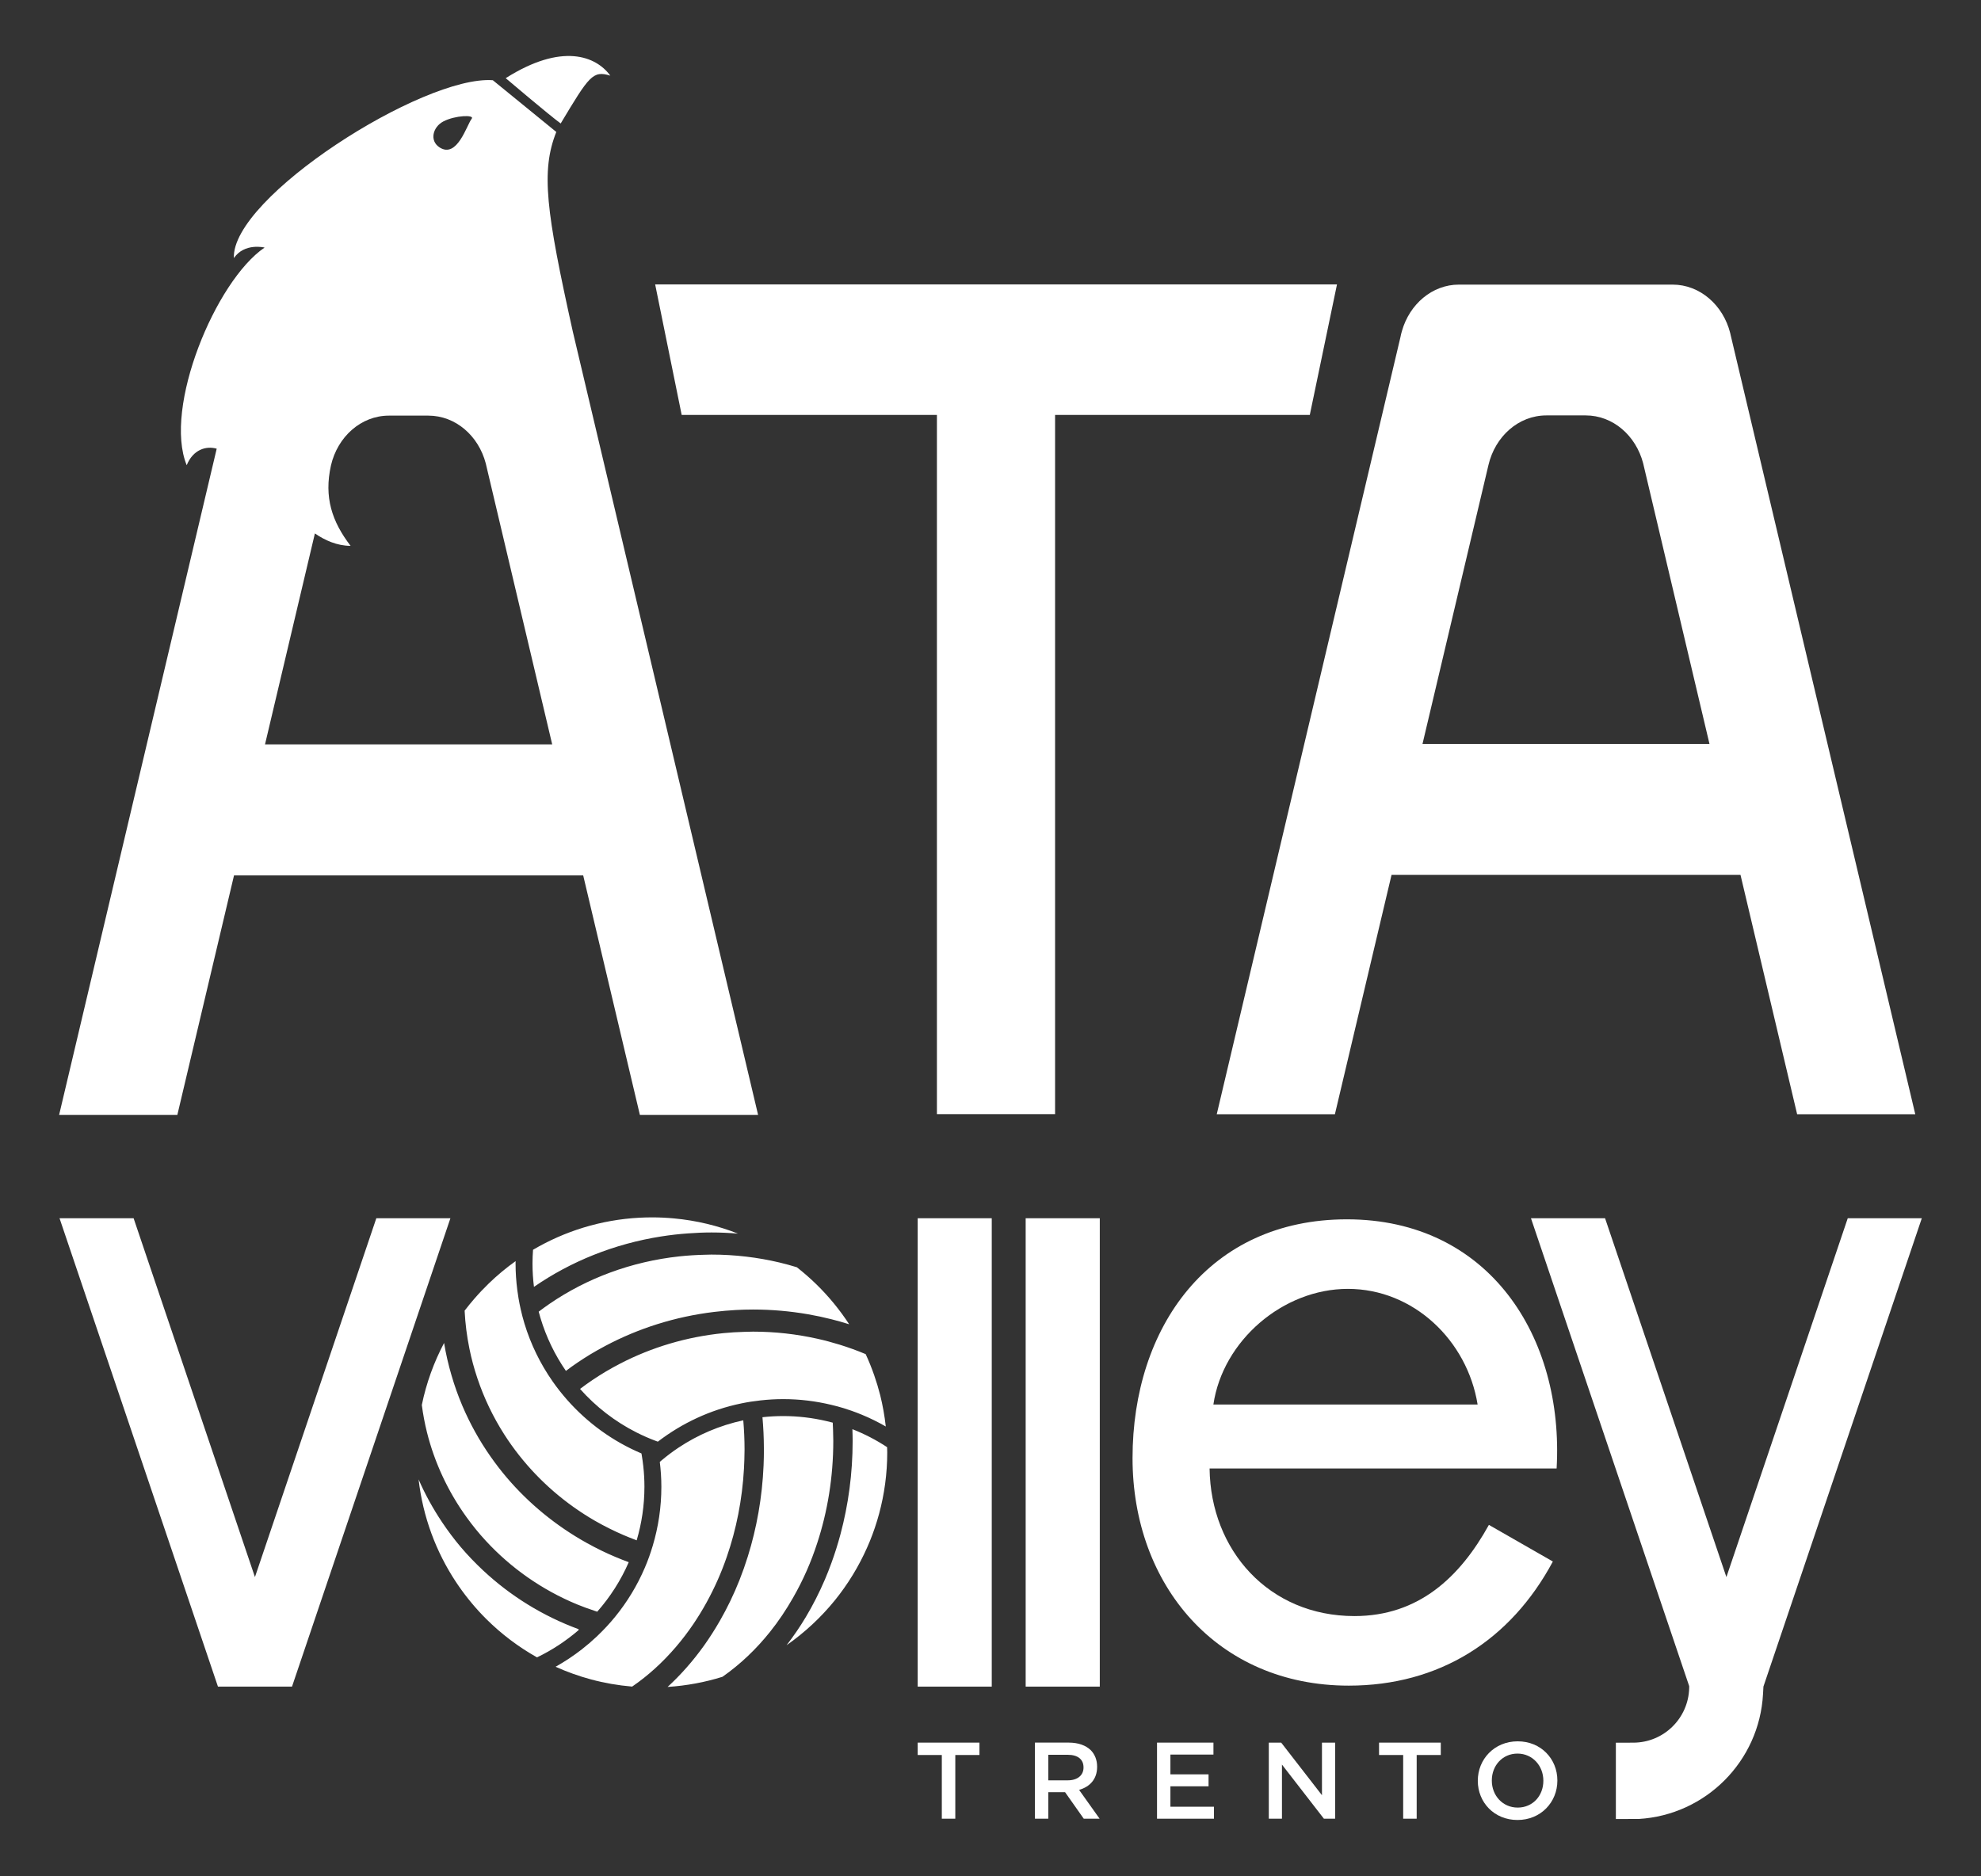
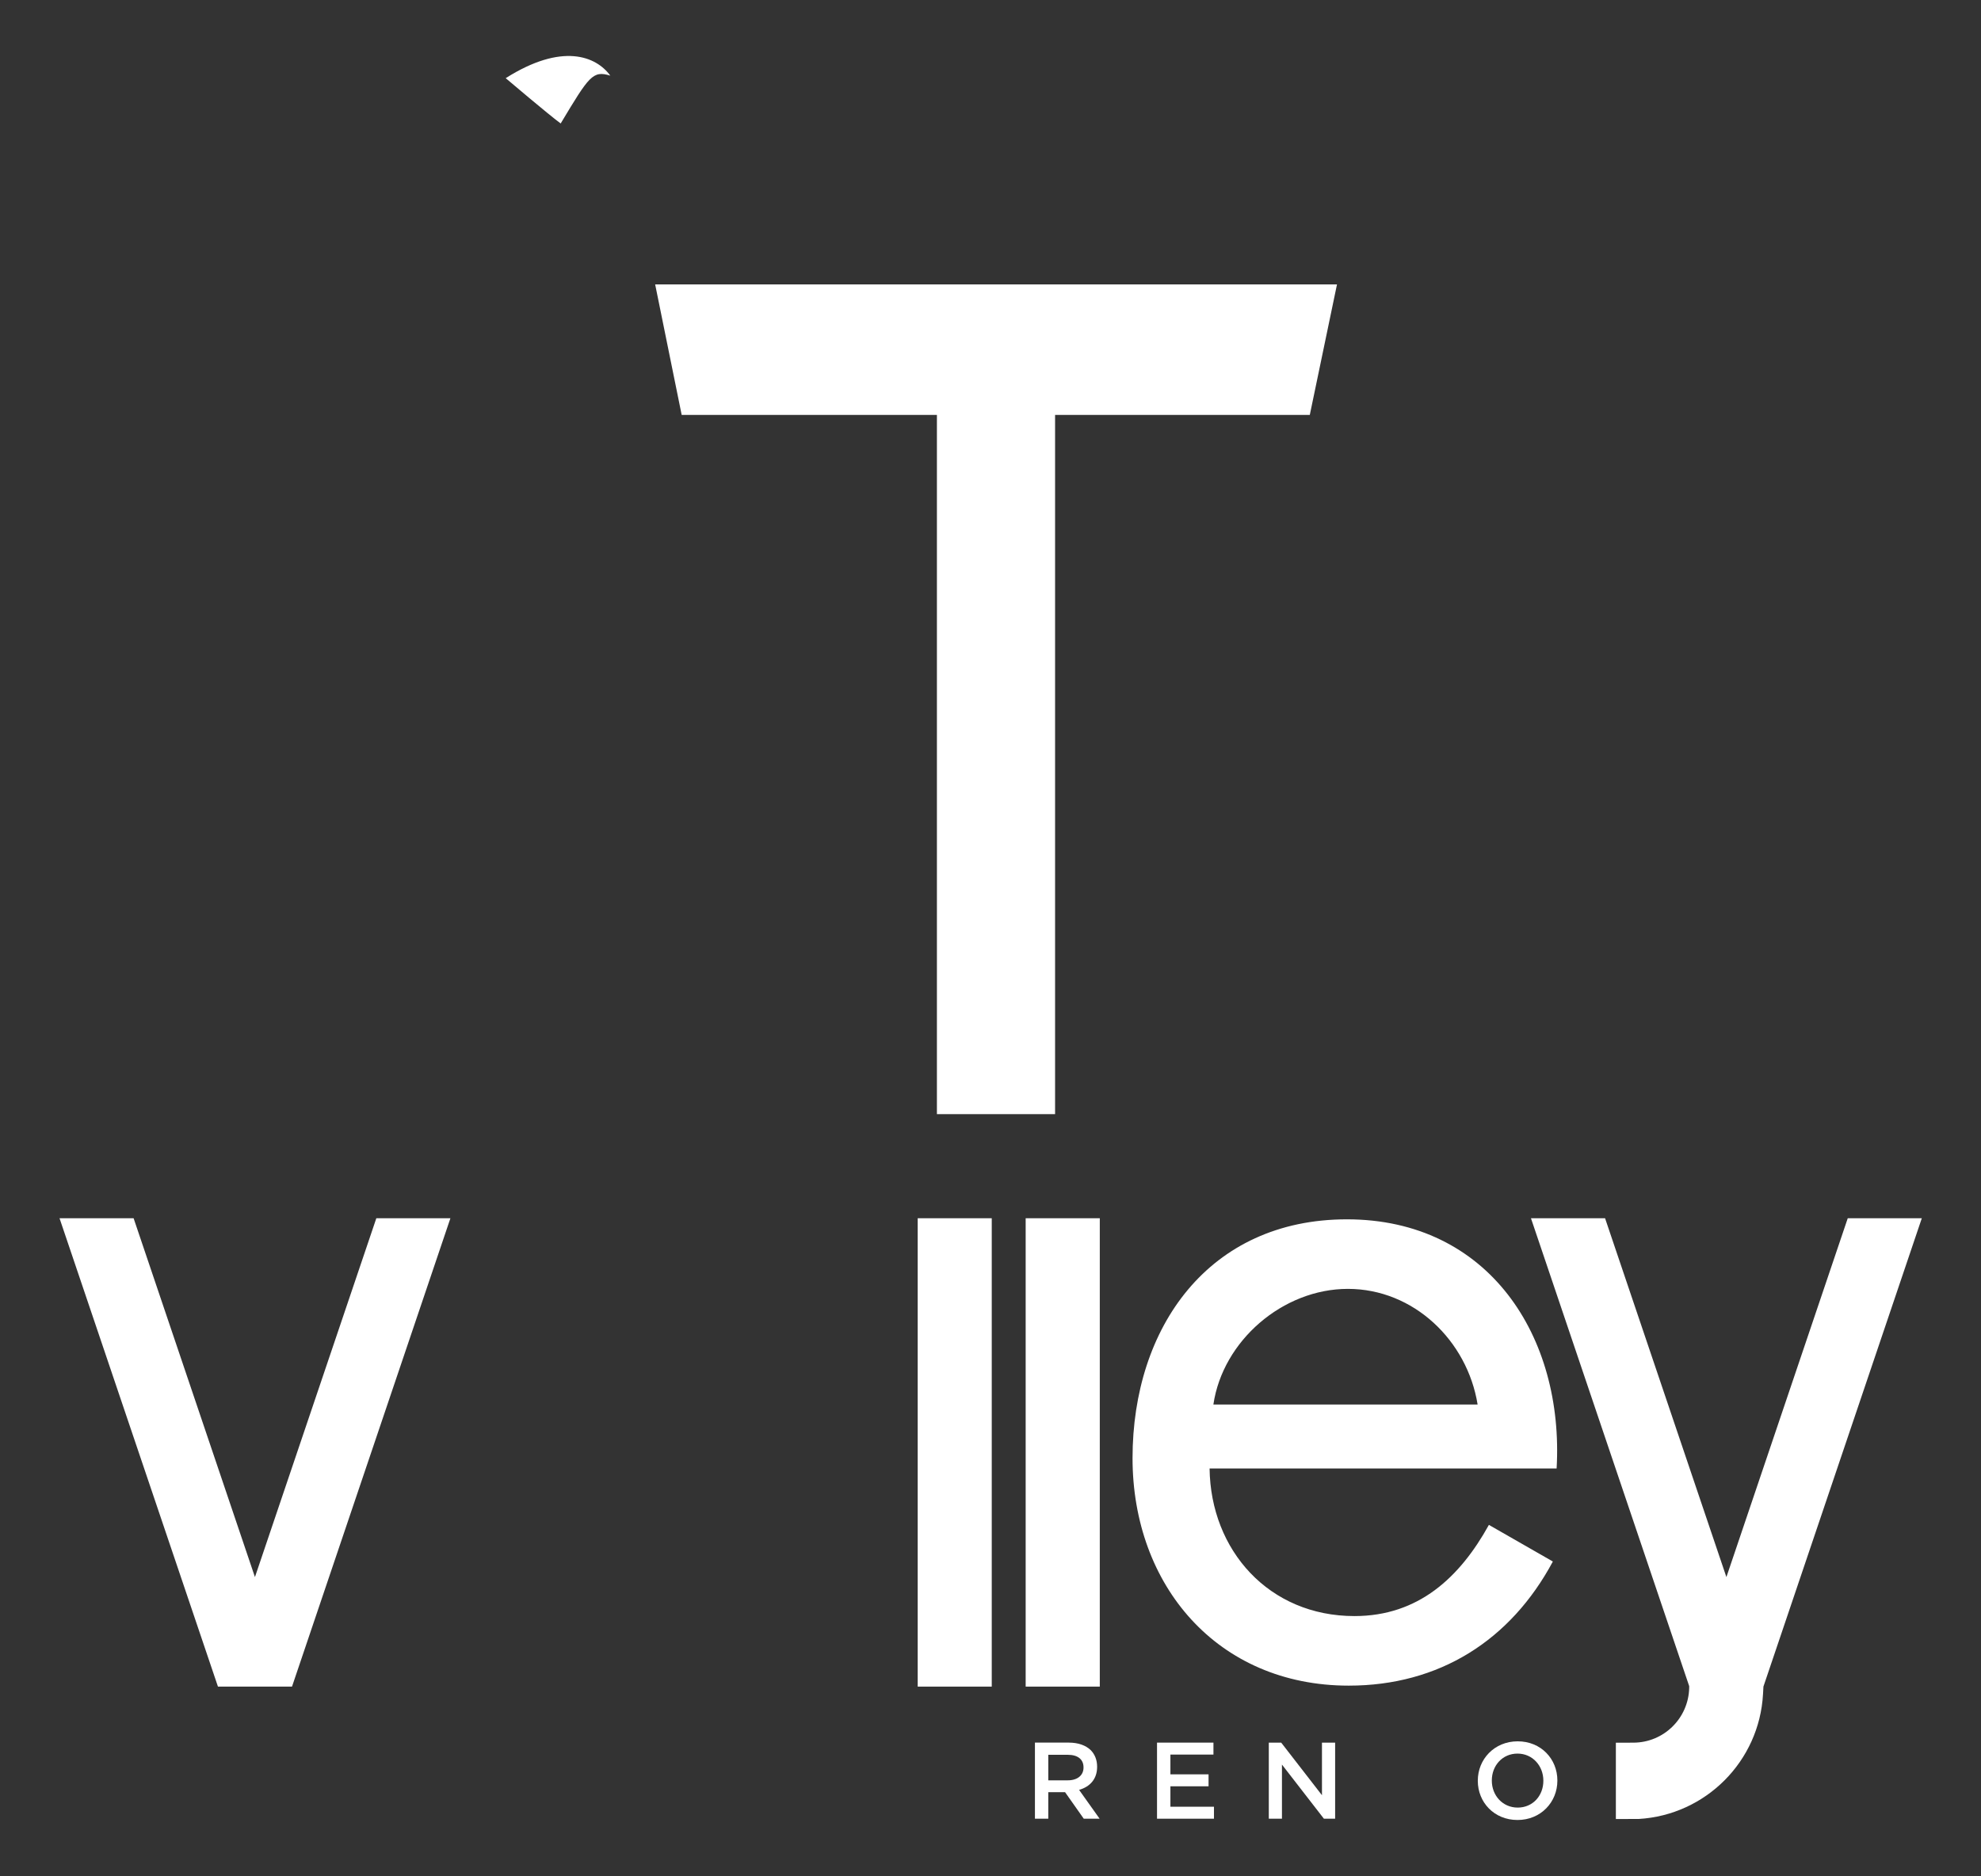
<svg xmlns="http://www.w3.org/2000/svg" width="100%" height="100%" viewBox="0 0 1955 1852" version="1.1" xml:space="preserve" style="fill-rule:evenodd;clip-rule:evenodd;stroke-linejoin:round;stroke-miterlimit:2;">
  <rect x="0" y="0" width="1955" height="1852" fill="#333333" stroke="none" />
-   <path d="M929.454,1732.34l-23.802,0l0,-12.219l60.949,-0l0,12.219l-23.838,0l-0,62.871l-13.309,0l0,-62.871Z" style="fill:#fff;fill-rule:nonzero;" />
  <path d="M1053.85,1757.34c9.428,-0 15.452,-4.947 15.452,-12.562l-0,-0.221c-0,-8.044 -5.804,-12.427 -15.537,-12.427l-19.223,-0l0,25.21l19.308,-0Zm-32.494,-37.233l33.462,-0c9.452,-0 16.847,2.803 21.683,7.517c3.967,4.077 6.22,9.624 6.22,16.186l-0,0.221c-0,12.341 -7.371,19.749 -17.79,22.736l20.251,28.442l-15.648,0l-18.451,-26.189l-16.541,-0l0,26.189l-13.186,0l-0,-75.102Z" style="fill:#fff;fill-rule:nonzero;" />
  <path d="M1141.84,1720.12l55.685,-0l-0,11.803l-42.474,-0l0,19.504l37.65,-0l-0,11.803l-37.65,-0l0,20.165l42.988,-0l-0,11.827l-56.199,0l0,-75.102Z" style="fill:#fff;fill-rule:nonzero;" />
  <path d="M1252.15,1720.12l12.232,-0l40.232,51.913l0,-51.913l12.991,-0l-0,75.102l-11.081,0l-41.395,-53.431l-0,53.431l-12.979,0l0,-75.102Z" style="fill:#fff;fill-rule:nonzero;" />
-   <path d="M1384.76,1732.34l-23.814,0l0,-12.219l60.925,-0l-0,12.219l-23.79,0l0,62.871l-13.321,0l0,-62.871Z" style="fill:#fff;fill-rule:nonzero;" />
  <path d="M1523.1,1757.86l0,-0.196c0,-14.595 -10.603,-26.716 -25.516,-26.716c-14.925,0 -25.344,11.901 -25.344,26.495l0,0.221c0,14.582 10.64,26.581 25.54,26.581c14.938,-0 25.32,-11.779 25.32,-26.385m-64.695,-0l-0,-0.196c-0,-21.133 16.321,-38.825 39.375,-38.825c23.092,0 39.155,17.484 39.155,38.604l0,0.221c0,21.132 -16.284,38.824 -39.351,38.824c-23.067,0 -39.179,-17.496 -39.179,-38.628" style="fill:#fff;fill-rule:nonzero;" />
  <path d="M1823.5,1202.51l-119.755,354.196l-119.743,-354.196l-73.131,-0l127.003,375.647l29.152,86.183l0,1.836c-0.71,29.899 -25.075,53.946 -55.157,53.983l-17.203,0.036l0,75.323l22.553,-0.037c66.189,-3.905 119.094,-57.043 122.669,-123.293l0.416,-7.42l156.29,-462.258l-73.094,-0Z" style="fill:#fff;fill-rule:nonzero;" />
  <rect x="905.652" y="1202.51" width="73.082" height="462.32" style="fill:#fff;" />
  <path d="M444.496,1202.51l-73.107,-0l-119.792,354.196l-119.743,-354.196l-73.106,-0l156.339,462.307l-0.049,0.013l73.143,-0l0,-0.013l156.315,-462.307Z" style="fill:#fff;fill-rule:nonzero;" />
  <rect x="1012.21" y="1202.51" width="73.144" height="462.32" style="fill:#fff;" />
  <path d="M1458.22,1386.39c-10.199,-63.116 -63.116,-114.16 -128.032,-114.16c-64.046,0 -123.452,51.044 -132.733,114.16l260.765,-0Zm-264.512,63.128c0.98,80.698 58.501,145.687 142.969,145.687c63.104,-0 103.924,-38.078 132.685,-90.015l63.116,36.155c-41.776,77.968 -112.262,122.522 -201.42,122.522c-129.893,0 -213.383,-99.271 -213.383,-224.56c0,-128.999 75.164,-235.727 211.558,-235.727c140.129,-0 214.399,115.984 206.955,245.938l-342.48,-0Z" style="fill:#fff;fill-rule:nonzero;" />
  <path d="M499.066,77.161c-0,0 43.232,36.719 54.263,44.714c28.21,-47.052 31.638,-52.476 48.963,-47.212c-14.093,-19.332 -47.714,-32.702 -103.226,2.498" style="fill:#fff;fill-rule:nonzero;" />
-   <path d="M261.539,734.755l49.219,-208.203c9.746,6.697 21.819,12.243 35.225,12.243c-18.377,-23.936 -26.385,-47.97 -19.357,-79.424c6.563,-28.307 29.691,-49.109 57.215,-49.109l38.849,-0c26.899,-0 49.525,19.859 56.688,47.125l65.565,277.368l-283.404,-0Zm176.002,-614.888c11.693,-6.134 31.222,-6.734 27.965,-2.657c-4.763,5.877 -14.203,39.425 -31.589,28.369c-10.395,-6.636 -6.758,-20.3 3.624,-25.712m127.726,207.321c-26.348,-118.775 -31.613,-158.359 -16.272,-196.938l-62.638,-51.069c-68.724,-5.044 -258.28,115.813 -255.537,175.574c10.529,-15.378 30.303,-10.395 30.303,-10.395c-48.448,32.911 -100.104,158.127 -76.866,214.839c6.208,-15.304 18.953,-19.369 29.605,-16.308l-155.518,657.581l116.681,0l55.942,-236.437l344.56,0l55.954,236.437l116.657,0l-182.871,-773.284Z" style="fill:#fff;fill-rule:nonzero;" />
-   <path d="M1403.82,734.363l65.075,-275.237c6.562,-28.271 29.666,-49.073 57.165,-49.073l38.849,0c26.875,0 49.501,19.884 56.651,47.163l65.492,277.147l-283.232,-0Zm303.899,-404.554c-0.037,-0.147 -0.061,-0.515 -0.122,-0.649l-0.025,-0.013l-0.073,-0.391c-6.918,-27.463 -29.765,-47.824 -56.884,-47.824l-210.836,0c-26.348,0 -48.693,19.259 -56.235,45.767c-0.588,1.934 -1.102,4.003 -1.481,6.085l-181.292,767.076l116.608,0l55.905,-236.302l344.365,-0l55.904,236.302l116.584,0l-182.418,-770.051Z" style="fill:#fff;fill-rule:nonzero;" />
  <path d="M662.604,360.026l-0.649,-3.159c0.184,1.053 0.404,2.118 0.649,3.159" style="fill:#fff;fill-rule:nonzero;" />
  <path d="M646.565,280.761l26.164,128.79l251.889,0l-0,690.211l116.62,0l0,-690.211l251.375,0l26.825,-128.79l-672.873,-0Z" style="fill:#fff;fill-rule:nonzero;" />
-   <path d="M820.669,1302.25c-7.603,-1.934 -15.329,-3.575 -23.177,-4.946c-17.619,-3.049 -35.751,-4.689 -54.313,-4.689c-5.73,-0 -11.374,0.171 -17.018,0.477c-7.114,0.392 -14.166,1.041 -21.145,1.861c-38.751,4.653 -75.078,16.284 -107.463,33.474c-5.093,2.706 -10.113,5.51 -15.01,8.461c-8.326,5.069 -16.382,10.48 -24.059,16.308c-10.934,-15.843 -19.455,-33.425 -25.124,-52.268c-0.612,-2.045 -1.212,-4.077 -1.739,-6.195c3.551,-2.682 7.187,-5.326 10.922,-7.897c36.535,-24.99 80.355,-41.555 127.995,-46.698c8.264,-0.881 16.627,-1.395 25.111,-1.591c2.155,-0.049 4.286,-0.159 6.477,-0.159c23.129,-0 45.583,2.718 67.01,7.787c5.84,1.383 11.57,2.987 17.263,4.713c6.82,5.363 13.358,11.056 19.529,17.117c12.072,11.815 22.834,24.965 32.115,39.167c-5.718,-1.799 -11.497,-3.452 -17.374,-4.922m42.082,55.305c2.24,6.428 4.211,12.954 5.901,19.614c2.51,10.077 4.347,20.386 5.51,30.903c-7.616,-4.383 -15.537,-8.313 -23.753,-11.68c-3.342,-1.396 -6.722,-2.669 -10.162,-3.881c-2.571,-0.894 -5.142,-1.776 -7.763,-2.559c-3.954,-1.225 -8.007,-2.278 -12.072,-3.245c-15.243,-3.673 -31.148,-5.657 -47.505,-5.657c-7.53,0 -14.986,0.441 -22.308,1.262c-6.416,0.685 -12.758,1.665 -18.965,2.963c-30.548,6.268 -58.537,19.455 -82.412,37.759c-0.539,-0.196 -1.078,-0.38 -1.617,-0.576c-6.697,-2.473 -13.186,-5.35 -19.479,-8.521c-21.206,-10.726 -40.074,-25.332 -55.684,-42.951c7.97,-6.06 16.333,-11.692 25.026,-16.908c4.836,-2.865 9.746,-5.596 14.802,-8.203c30.658,-15.844 65.075,-26.312 101.745,-29.961c6.758,-0.673 13.603,-1.065 20.496,-1.261c2.889,-0.098 5.767,-0.208 8.668,-0.208c21.831,0 43.024,2.461 63.324,6.979c7.53,1.665 14.925,3.673 22.174,5.901c8.766,2.706 17.312,5.816 25.638,9.318c3.146,6.795 5.95,13.774 8.436,20.912m12.843,76.119c0,20.924 -2.791,41.114 -7.995,60.398c-2.485,9.243 -5.534,18.267 -9.097,27.033c-0.869,2.143 -1.775,4.274 -2.73,6.379c-8.326,18.819 -19.051,36.327 -31.834,52.122c-13.725,16.92 -29.801,31.87 -47.701,44.383c6.844,-8.84 13.272,-18.194 19.161,-28.087c6.918,-11.595 13.138,-23.875 18.647,-36.694c2.29,-5.351 4.42,-10.824 6.453,-16.382c3.355,-9.195 6.33,-18.611 8.925,-28.295c7.763,-29.006 12.036,-59.994 12.036,-92.268c-0,-3.857 -0.135,-7.702 -0.245,-11.546c12.097,4.763 23.557,10.713 34.246,17.765c0.049,1.739 0.134,3.441 0.134,5.192m-162.571,221.45c-17.288,5.424 -35.421,8.804 -54.19,10.028c13.101,-12.011 25.136,-25.687 35.947,-40.808c5.51,-7.738 10.713,-15.88 15.562,-24.328c7.322,-12.721 13.847,-26.226 19.455,-40.392c2.987,-7.554 5.73,-15.305 8.191,-23.202c8.791,-28.136 14.227,-58.365 15.574,-90.003c0.208,-5.179 0.33,-10.382 0.33,-15.61c0,-0.551 -0.036,-1.066 -0.036,-1.617c-0.037,-10.223 -0.514,-20.324 -1.396,-30.29c6.722,-0.735 13.529,-1.127 20.447,-1.127c14.68,0 28.919,1.739 42.608,4.934c2.118,0.49 4.212,1.004 6.305,1.568c0.245,4.628 0.404,9.268 0.453,13.945c0,1.371 0.086,2.706 0.086,4.041c-0,35.788 -5.681,69.874 -15.905,101.046c-3.012,9.244 -6.44,18.256 -10.248,26.936c-4.126,9.403 -8.717,18.439 -13.7,27.108c-6.746,11.815 -14.239,22.981 -22.443,33.253c-13.896,17.435 -29.727,32.397 -47.04,44.518m-89.17,9.685c-6.979,-0.6 -13.872,-1.494 -20.667,-2.669c-6.759,-1.212 -13.432,-2.657 -19.982,-4.432c-12.06,-3.22 -23.704,-7.444 -34.894,-12.476c9.109,-5.106 17.777,-10.873 25.956,-17.24c5.057,-3.954 9.942,-8.154 14.607,-12.549c0.379,-0.355 0.734,-0.723 1.114,-1.078c6.06,-5.803 11.79,-11.974 17.08,-18.463c11.925,-14.631 21.855,-30.952 29.348,-48.534c3.012,-7.016 5.583,-14.239 7.774,-21.634c5.51,-18.427 8.498,-37.943 8.498,-58.158c-0,-8.313 -0.564,-16.492 -1.543,-24.536c0.49,-0.453 0.967,-0.857 1.457,-1.286c5.412,-4.554 11.056,-8.827 16.97,-12.77c19.124,-12.745 40.734,-22.001 63.96,-27.021c0.808,9.476 1.249,19.1 1.249,28.846c0,0.587 -0.024,1.151 -0.024,1.726c-0.037,5.657 -0.245,11.313 -0.527,16.896c-1.726,30.891 -7.603,60.312 -17.018,87.42c-2.67,7.75 -5.633,15.304 -8.889,22.651c-6.832,15.439 -14.852,29.935 -23.888,43.33c-5.387,7.97 -11.154,15.537 -17.251,22.663c-13.027,15.268 -27.56,28.515 -43.33,39.314m-143.716,-66.458c-10.077,-10.003 -19.198,-20.925 -27.316,-32.617c-0.979,-1.445 -1.983,-2.878 -2.938,-4.335c-19.59,-29.654 -32.519,-64.058 -36.78,-101.12c6.477,14.901 14.35,29.091 23.349,42.51c5.644,8.399 11.692,16.517 18.23,24.242c6.881,8.093 14.264,15.77 22.039,23.055c26.838,25.1 58.794,45.008 94.239,58.047c0.037,0.294 0.086,0.588 0.123,0.87c-12.428,10.676 -26.189,19.81 -41.114,26.96c-18.292,-10.285 -35.042,-22.945 -49.832,-37.612m-41.873,-272.74c1.775,10.86 4.248,21.488 7.297,31.883c2.987,10.284 6.562,20.336 10.713,30.095c7.542,17.741 16.921,34.588 27.928,50.272c4.946,7.04 10.187,13.872 15.757,20.435c22.014,25.919 48.828,47.884 79.045,64.707c4.947,2.743 9.979,5.375 15.097,7.848c8.558,4.127 17.361,7.849 26.397,11.167c-7.799,17.937 -18.341,34.392 -31.111,48.876c-0.992,-0.318 -1.996,-0.661 -3,-1.016c-5.693,-1.898 -11.325,-3.918 -16.823,-6.183c-34.576,-14.301 -65.209,-35.813 -89.978,-62.626c-6.905,-7.444 -13.297,-15.342 -19.235,-23.581c-9.072,-12.587 -16.957,-26.018 -23.532,-40.147c-6.489,-13.897 -11.693,-28.504 -15.476,-43.637c-2.167,-8.766 -3.869,-17.729 -5.057,-26.838c4.433,-21.671 11.938,-42.228 21.978,-61.255m29.935,-43.734c4.506,-5.216 9.22,-10.187 14.142,-14.962c8.276,-8.007 17.129,-15.378 26.507,-22.075c0,0.796 -0.049,1.628 -0.049,2.424c0,8.926 0.625,17.717 1.751,26.349c0.355,2.669 0.735,5.35 1.188,7.995c0.624,3.636 1.334,7.236 2.142,10.799c1.066,4.689 2.265,9.354 3.649,13.921c6.281,20.716 15.782,40.012 27.916,57.361c4.358,6.22 9.06,12.207 14.08,17.9c20.067,22.786 45.118,41.09 73.486,53.076c0.11,0.649 0.245,1.261 0.355,1.91c1.163,6.992 1.984,14.093 2.351,21.329c0.171,3.183 0.257,6.428 0.257,9.672c-0,18.366 -2.694,36.095 -7.652,52.856c-8.975,-3.318 -17.729,-7.089 -26.214,-11.301c-5.008,-2.485 -9.954,-5.081 -14.778,-7.872c-29.115,-16.774 -54.607,-38.85 -75.09,-64.843c-5.155,-6.526 -9.979,-13.309 -14.472,-20.312c-11.068,-17.3 -20.055,-35.935 -26.655,-55.66c-3.207,-9.574 -5.877,-19.369 -7.885,-29.372c-2.473,-12.158 -4.077,-24.622 -4.701,-37.319c3.098,-4.077 6.318,-8.031 9.672,-11.876m57.852,-48.24c31.098,-18.304 66.813,-29.605 105.001,-31.65c4.151,-0.208 8.326,-0.33 12.525,-0.33c7.334,-0 14.582,0.367 21.757,1.04c22.039,2.057 43.147,7.2 62.957,14.987c-8.632,-0.698 -17.349,-1.127 -26.165,-1.127c-7.75,0 -15.365,0.355 -22.956,0.906c-9,0.625 -17.876,1.641 -26.643,3.024c-46.574,7.322 -89.378,24.745 -125.57,49.783c-0.919,-7.53 -1.445,-15.207 -1.445,-23.006c-0,-4.579 0.208,-9.109 0.539,-13.627" style="fill:#fff;fill-rule:nonzero;" />
</svg>